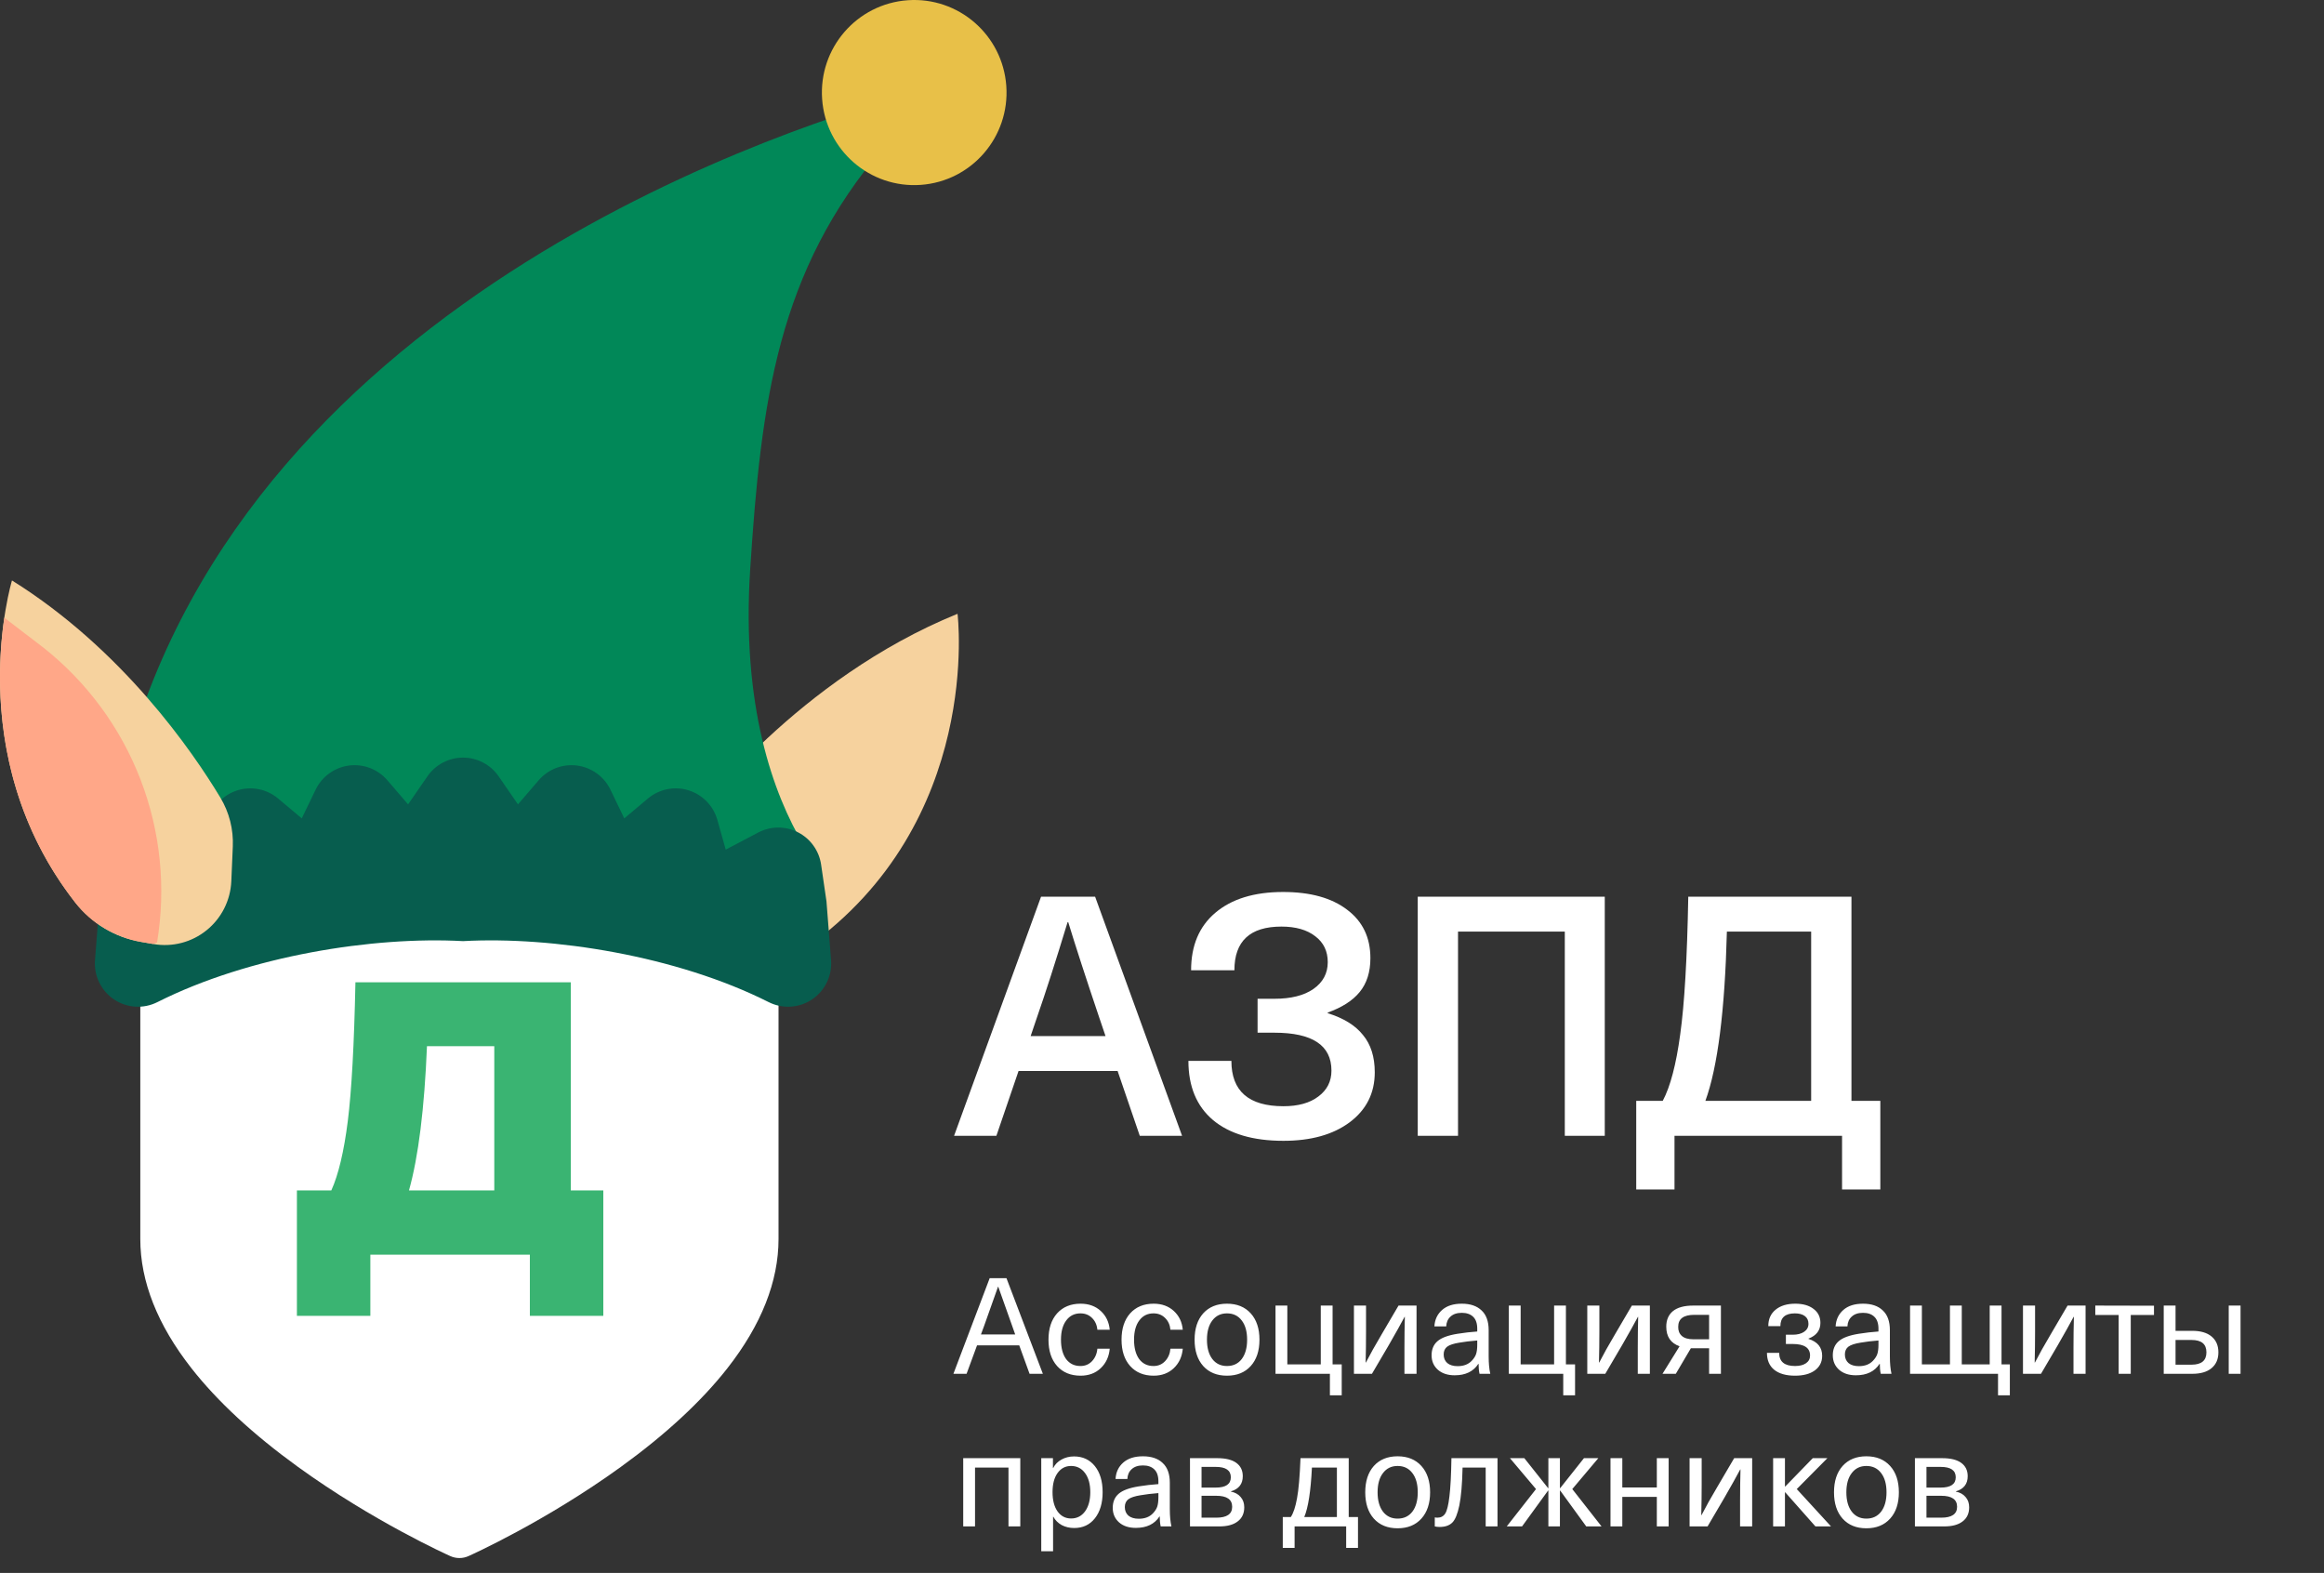
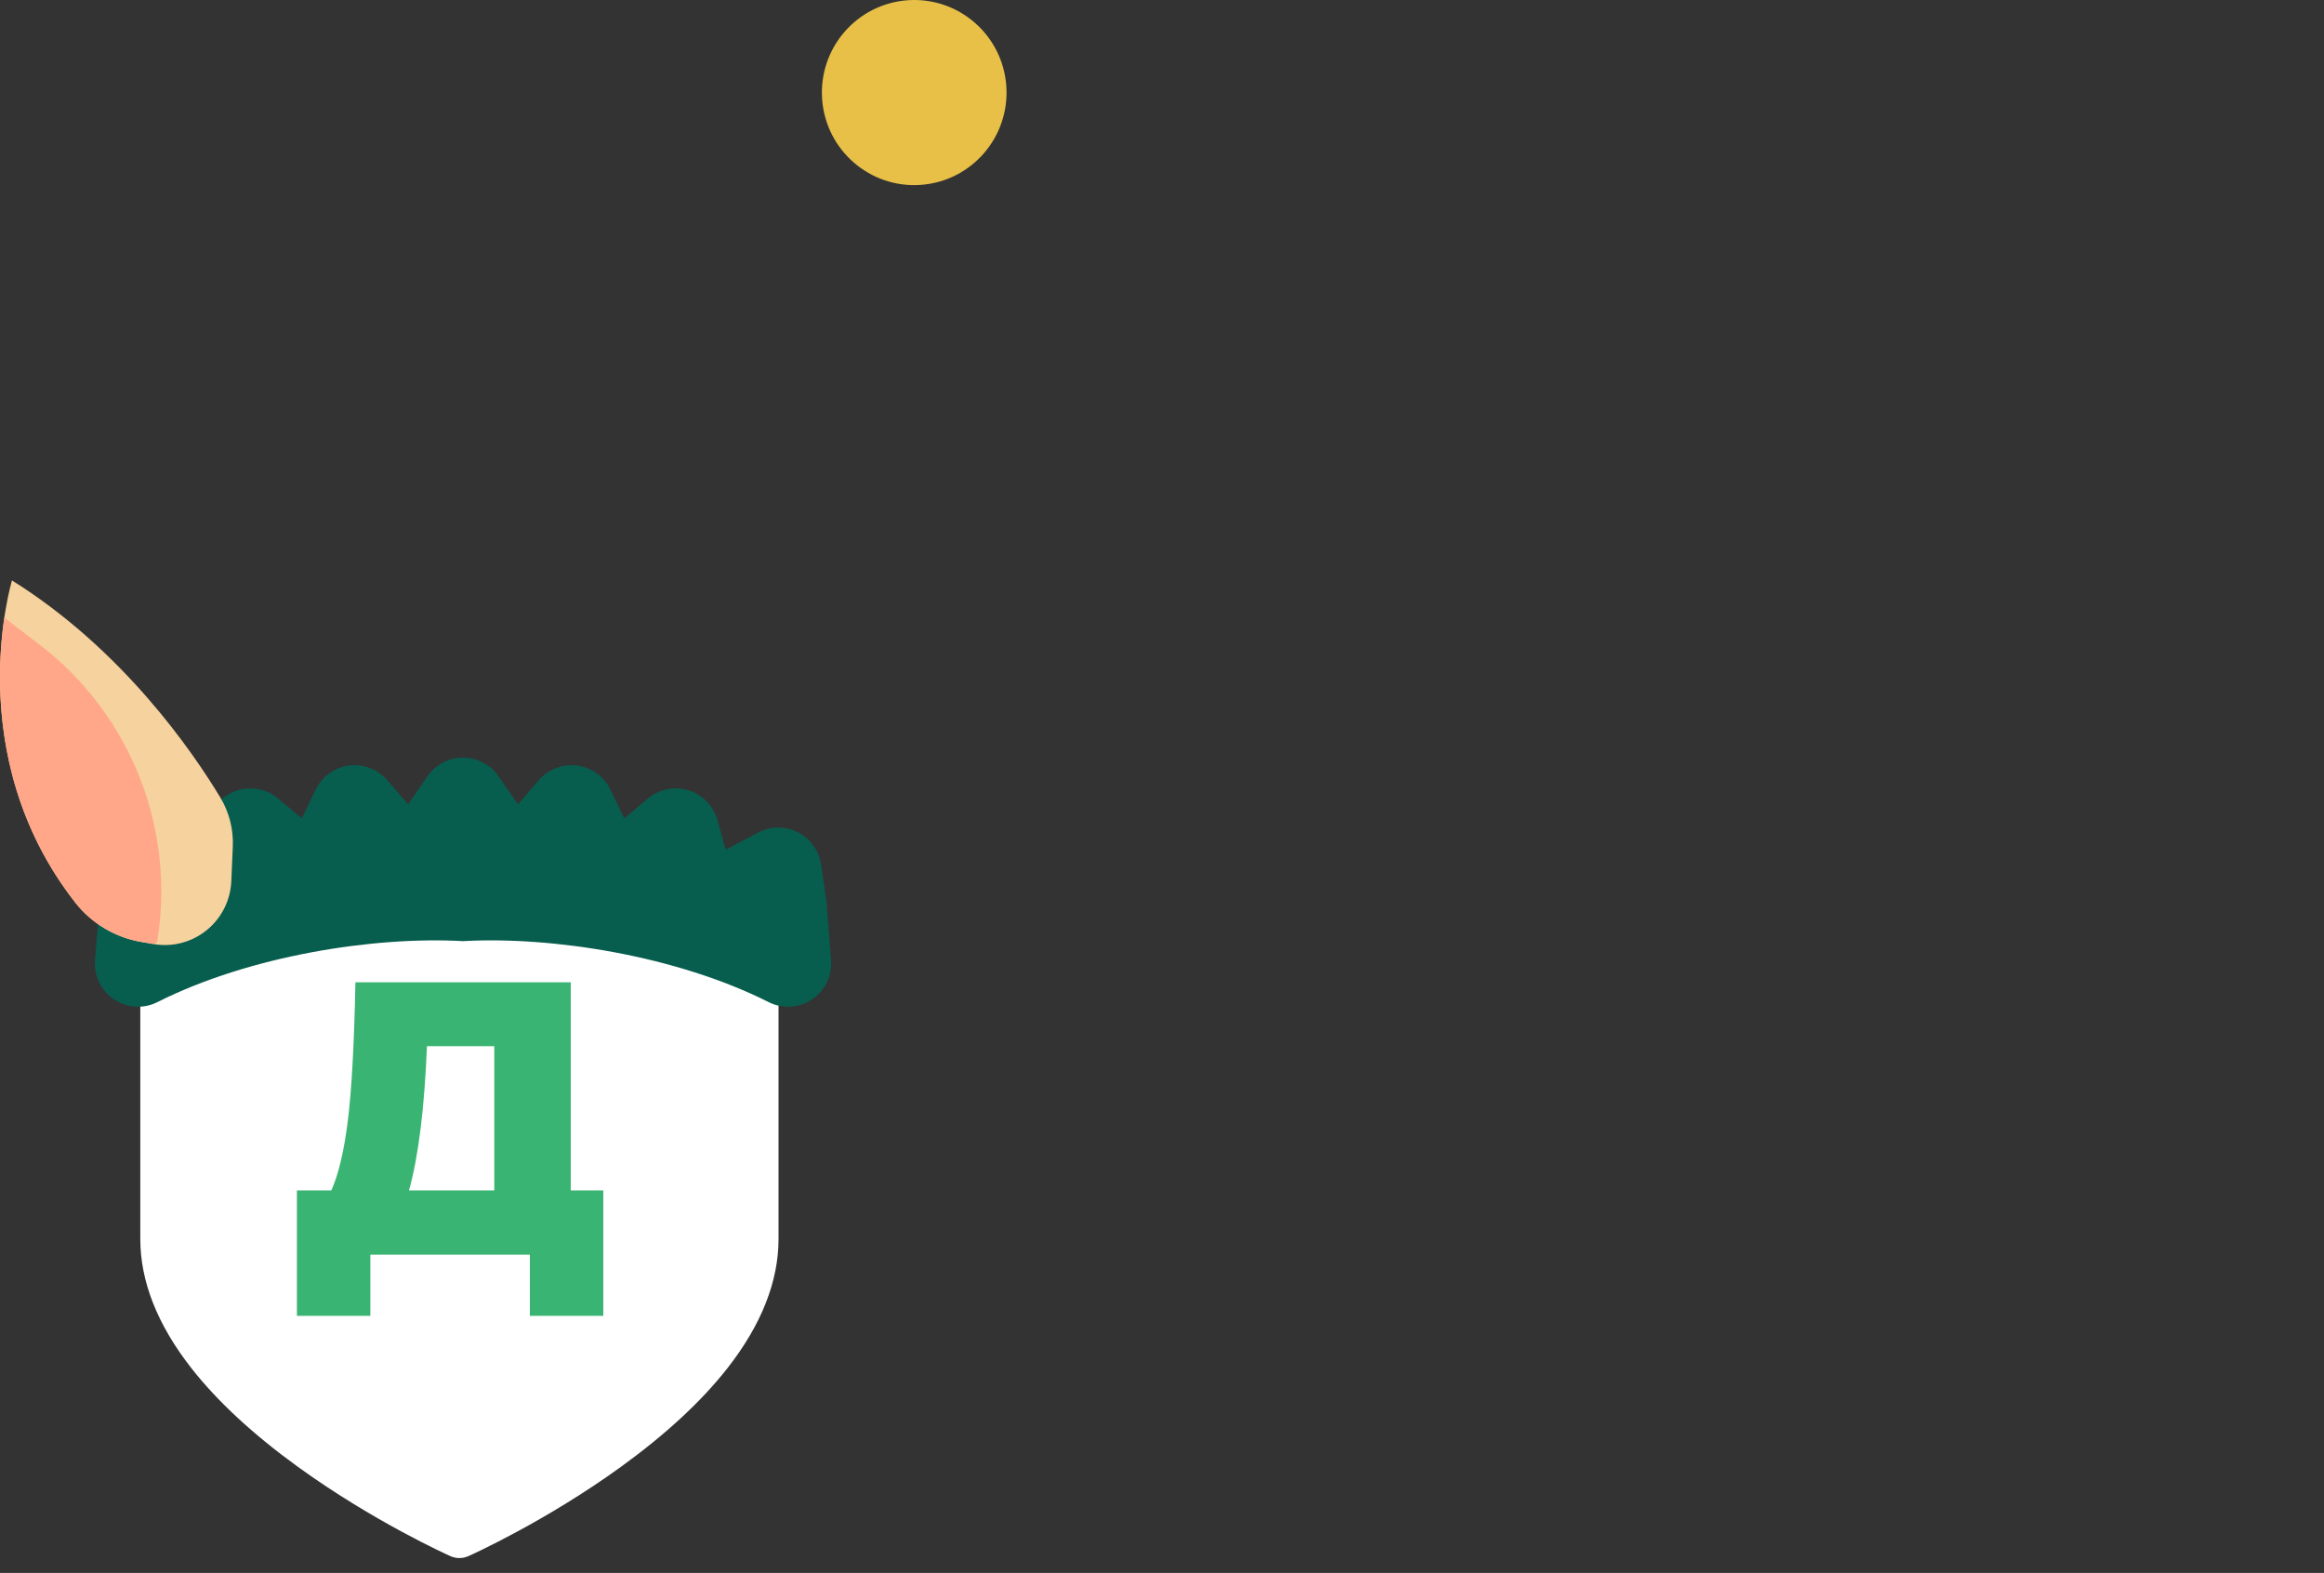
<svg xmlns="http://www.w3.org/2000/svg" width="198" height="134" viewBox="0 0 198 134" fill="none">
  <rect x="0" y="0" width="198" height="134" fill="#333333" stroke="none" />
-   <path d="M87.717 117.037L86.836 114.611H83.243L82.35 117.037H81.229L84.319 108.89H85.749L88.85 117.037H87.717ZM83.575 113.684H86.493L86.23 112.941C85.764 111.651 85.371 110.545 85.051 109.622H85.028C84.708 110.545 84.315 111.651 83.85 112.941L83.575 113.684ZM92.064 111.064C92.758 111.064 93.33 111.27 93.78 111.682C94.23 112.094 94.486 112.628 94.547 113.284H93.494C93.456 112.872 93.303 112.536 93.037 112.277C92.777 112.018 92.449 111.888 92.052 111.888C91.541 111.888 91.137 112.09 90.84 112.494C90.542 112.891 90.393 113.436 90.393 114.131C90.393 114.825 90.538 115.374 90.828 115.778C91.126 116.175 91.534 116.373 92.052 116.373C92.449 116.373 92.777 116.236 93.037 115.961C93.303 115.679 93.456 115.325 93.494 114.897H94.547C94.486 115.576 94.23 116.129 93.78 116.557C93.33 116.984 92.758 117.197 92.064 117.197C91.225 117.197 90.557 116.923 90.061 116.373C89.573 115.824 89.329 115.077 89.329 114.131C89.329 113.185 89.573 112.437 90.061 111.888C90.557 111.339 91.225 111.064 92.064 111.064ZM98.288 111.064C98.982 111.064 99.554 111.27 100.004 111.682C100.455 112.094 100.71 112.628 100.771 113.284H99.718C99.68 112.872 99.528 112.536 99.261 112.277C99.001 112.018 98.673 111.888 98.277 111.888C97.766 111.888 97.361 112.09 97.064 112.494C96.766 112.891 96.618 113.436 96.618 114.131C96.618 114.825 96.762 115.374 97.052 115.778C97.35 116.175 97.758 116.373 98.277 116.373C98.673 116.373 99.001 116.236 99.261 115.961C99.528 115.679 99.68 115.325 99.718 114.897H100.771C100.71 115.576 100.455 116.129 100.004 116.557C99.554 116.984 98.982 117.197 98.288 117.197C97.449 117.197 96.781 116.923 96.286 116.373C95.797 115.824 95.553 115.077 95.553 114.131C95.553 113.185 95.797 112.437 96.286 111.888C96.781 111.339 97.449 111.064 98.288 111.064ZM102.51 111.888C103.006 111.339 103.681 111.064 104.535 111.064C105.39 111.064 106.065 111.339 106.561 111.888C107.056 112.437 107.304 113.185 107.304 114.131C107.304 115.077 107.056 115.824 106.561 116.373C106.065 116.923 105.39 117.197 104.535 117.197C103.681 117.197 103.006 116.923 102.51 116.373C102.022 115.824 101.777 115.077 101.777 114.131C101.777 113.185 102.022 112.437 102.51 111.888ZM104.535 111.888C104.009 111.888 103.593 112.09 103.288 112.494C102.983 112.891 102.83 113.436 102.83 114.131C102.83 114.825 102.983 115.374 103.288 115.778C103.593 116.175 104.009 116.373 104.535 116.373C105.069 116.373 105.489 116.175 105.794 115.778C106.099 115.374 106.252 114.825 106.252 114.131C106.252 113.436 106.099 112.891 105.794 112.494C105.489 112.09 105.069 111.888 104.535 111.888ZM113.534 111.224V116.236H114.312V118.868H113.305V117.037H108.671V111.224H109.678V116.236H112.527V111.224H113.534ZM120.686 111.224V117.037H119.656V114.794C119.656 113.925 119.667 113.055 119.69 112.185H119.667C119.347 112.788 118.897 113.593 118.317 114.6L116.887 117.037H115.353V111.224H116.383V113.467C116.383 114.337 116.372 115.206 116.349 116.076H116.372C116.715 115.405 117.165 114.6 117.722 113.662L119.152 111.224H120.686ZM124.543 111.064C125.267 111.064 125.828 111.255 126.225 111.636C126.629 112.01 126.831 112.571 126.831 113.318V115.55C126.831 116.137 126.877 116.633 126.968 117.037H126.053C126 116.793 125.973 116.511 125.973 116.19H125.95C125.53 116.839 124.859 117.163 123.936 117.163C123.341 117.163 122.864 117.007 122.506 116.694C122.147 116.373 121.968 115.961 121.968 115.458C121.968 114.955 122.132 114.558 122.46 114.268C122.796 113.97 123.368 113.757 124.176 113.627C124.741 113.536 125.302 113.471 125.858 113.433V113.204C125.858 112.738 125.74 112.395 125.504 112.174C125.275 111.953 124.954 111.842 124.543 111.842C124.131 111.842 123.81 111.949 123.581 112.163C123.352 112.368 123.23 112.647 123.215 112.998H122.208C122.239 112.426 122.456 111.96 122.86 111.602C123.265 111.243 123.825 111.064 124.543 111.064ZM125.858 114.554V114.199C125.271 114.245 124.764 114.306 124.337 114.382C123.848 114.459 123.501 114.573 123.295 114.726C123.097 114.878 122.998 115.099 122.998 115.389C122.998 115.695 123.101 115.939 123.307 116.122C123.52 116.297 123.814 116.385 124.188 116.385C124.699 116.385 125.099 116.232 125.389 115.927C125.565 115.744 125.687 115.557 125.755 115.366C125.824 115.168 125.858 114.897 125.858 114.554ZM133.413 111.224V116.236H134.192V118.868H133.185V117.037H128.55V111.224H129.557V116.236H132.407V111.224H133.413ZM140.565 111.224V117.037H139.535V114.794C139.535 113.925 139.547 113.055 139.569 112.185H139.547C139.226 112.788 138.776 113.593 138.196 114.6L136.766 117.037H135.233V111.224H136.263V113.467C136.263 114.337 136.251 115.206 136.228 116.076H136.251C136.594 115.405 137.044 114.6 137.601 113.662L139.032 111.224H140.565ZM144.262 111.224H146.619V117.037H145.612V114.863H144.056L142.774 117.037H141.641L143.095 114.691C142.339 114.424 141.962 113.867 141.962 113.021C141.962 112.449 142.153 112.006 142.534 111.693C142.923 111.381 143.499 111.224 144.262 111.224ZM145.612 114.096V112.014H144.342C143.434 112.014 142.98 112.353 142.98 113.032C142.973 113.36 143.076 113.62 143.289 113.81C143.503 114.001 143.831 114.096 144.273 114.096H145.612ZM152.956 111.064C153.612 111.064 154.13 111.213 154.512 111.51C154.901 111.8 155.095 112.197 155.095 112.7C155.095 113.333 154.756 113.78 154.077 114.039V114.062C154.855 114.306 155.244 114.787 155.244 115.504C155.244 116.03 155.034 116.446 154.615 116.751C154.203 117.049 153.642 117.197 152.933 117.197C152.17 117.197 151.579 117.029 151.159 116.694C150.747 116.358 150.541 115.878 150.541 115.252H151.582C151.582 116 152.033 116.373 152.933 116.373C153.329 116.373 153.642 116.293 153.871 116.133C154.1 115.973 154.214 115.756 154.214 115.481C154.214 114.825 153.722 114.497 152.738 114.497H152.155V113.707H152.738C153.142 113.707 153.467 113.623 153.711 113.456C153.955 113.288 154.077 113.063 154.077 112.78C154.077 112.491 153.974 112.269 153.768 112.117C153.562 111.964 153.28 111.888 152.921 111.888C152.097 111.888 151.685 112.25 151.685 112.975H150.656C150.656 112.38 150.862 111.915 151.273 111.579C151.685 111.236 152.246 111.064 152.956 111.064ZM158.725 111.064C159.45 111.064 160.011 111.255 160.407 111.636C160.812 112.01 161.014 112.571 161.014 113.318V115.55C161.014 116.137 161.06 116.633 161.151 117.037H160.236C160.182 116.793 160.156 116.511 160.156 116.19H160.133C159.713 116.839 159.042 117.163 158.119 117.163C157.524 117.163 157.047 117.007 156.689 116.694C156.33 116.373 156.151 115.961 156.151 115.458C156.151 114.955 156.315 114.558 156.643 114.268C156.978 113.97 157.551 113.757 158.359 113.627C158.924 113.536 159.484 113.471 160.041 113.433V113.204C160.041 112.738 159.923 112.395 159.687 112.174C159.458 111.953 159.137 111.842 158.725 111.842C158.313 111.842 157.993 111.949 157.764 112.163C157.535 112.368 157.413 112.647 157.398 112.998H156.391C156.422 112.426 156.639 111.96 157.043 111.602C157.448 111.243 158.008 111.064 158.725 111.064ZM160.041 114.554V114.199C159.454 114.245 158.947 114.306 158.519 114.382C158.031 114.459 157.684 114.573 157.478 114.726C157.28 114.878 157.181 115.099 157.181 115.389C157.181 115.695 157.284 115.939 157.49 116.122C157.703 116.297 157.997 116.385 158.371 116.385C158.882 116.385 159.282 116.232 159.572 115.927C159.748 115.744 159.87 115.557 159.938 115.366C160.007 115.168 160.041 114.897 160.041 114.554ZM170.526 111.224V116.236H171.235V118.868H170.228V117.037H162.733V111.224H163.74V116.236H166.132V111.224H167.139V116.236H169.519V111.224H170.526ZM177.687 111.224V117.037H176.657V114.794C176.657 113.925 176.668 113.055 176.691 112.185H176.668C176.348 112.788 175.898 113.593 175.318 114.6L173.888 117.037H172.354V111.224H173.384V113.467C173.384 114.337 173.373 115.206 173.35 116.076H173.373C173.716 115.405 174.166 114.6 174.723 113.662L176.153 111.224H177.687ZM183.515 111.236V112.025H181.536V117.037H180.506V112.025H178.515V111.224L183.515 111.236ZM185.352 111.224V113.375H186.77C187.488 113.375 188.037 113.536 188.418 113.856C188.807 114.176 189.002 114.627 189.002 115.206C189.002 115.786 188.807 116.236 188.418 116.557C188.037 116.877 187.488 117.037 186.77 117.037H184.345V111.224H185.352ZM186.713 114.154H185.352V116.259H186.713C187.56 116.259 187.983 115.908 187.983 115.206C187.983 114.504 187.56 114.154 186.713 114.154ZM190.89 111.224V117.037H189.883V111.224H190.89ZM86.927 124.224V130.037H85.921V125.025H83.071V130.037H82.064V124.224H86.927ZM91.505 124.075C92.245 124.075 92.836 124.35 93.279 124.899C93.721 125.449 93.942 126.189 93.942 127.119C93.942 128.05 93.721 128.794 93.279 129.351C92.844 129.9 92.257 130.174 91.517 130.174C91.128 130.174 90.773 130.091 90.453 129.923C90.14 129.747 89.903 129.511 89.743 129.213H89.72V132.154H88.713V124.224H89.709V125.06H89.732C89.884 124.754 90.121 124.514 90.441 124.339C90.761 124.163 91.116 124.075 91.505 124.075ZM91.254 124.888C90.773 124.888 90.388 125.09 90.098 125.494C89.816 125.891 89.674 126.433 89.674 127.119C89.674 127.806 89.816 128.351 90.098 128.756C90.388 129.16 90.773 129.362 91.254 129.362C91.749 129.362 92.146 129.16 92.444 128.756C92.741 128.344 92.89 127.798 92.89 127.119C92.89 126.44 92.741 125.899 92.444 125.494C92.146 125.09 91.749 124.888 91.254 124.888ZM97.377 124.064C98.102 124.064 98.663 124.255 99.059 124.636C99.464 125.01 99.666 125.571 99.666 126.318V128.55C99.666 129.137 99.712 129.633 99.803 130.037H98.888C98.834 129.793 98.808 129.511 98.808 129.19H98.785C98.365 129.839 97.694 130.163 96.771 130.163C96.176 130.163 95.699 130.007 95.341 129.694C94.982 129.373 94.803 128.961 94.803 128.458C94.803 127.955 94.967 127.558 95.295 127.268C95.63 126.97 96.203 126.757 97.011 126.627C97.576 126.536 98.136 126.471 98.693 126.433V126.204C98.693 125.738 98.575 125.395 98.338 125.174C98.11 124.953 97.789 124.842 97.377 124.842C96.965 124.842 96.645 124.949 96.416 125.163C96.187 125.368 96.065 125.647 96.05 125.998H95.043C95.073 125.426 95.291 124.96 95.695 124.602C96.1 124.243 96.66 124.064 97.377 124.064ZM98.693 127.554V127.199C98.106 127.245 97.599 127.306 97.171 127.382C96.683 127.459 96.336 127.573 96.13 127.726C95.932 127.878 95.833 128.099 95.833 128.389C95.833 128.695 95.936 128.939 96.141 129.122C96.355 129.297 96.649 129.385 97.023 129.385C97.534 129.385 97.934 129.232 98.224 128.927C98.4 128.744 98.522 128.557 98.59 128.366C98.659 128.168 98.693 127.897 98.693 127.554ZM101.385 130.037V124.224H103.719C104.429 124.224 104.967 124.358 105.333 124.625C105.699 124.892 105.882 125.269 105.882 125.758C105.882 126.421 105.546 126.852 104.875 127.051V127.073C105.226 127.142 105.501 127.295 105.699 127.531C105.905 127.76 106.008 128.054 106.008 128.412C106.008 128.931 105.821 129.331 105.447 129.614C105.081 129.896 104.562 130.037 103.891 130.037H101.385ZM103.628 127.428H102.369V129.293H103.628C104.528 129.293 104.978 128.984 104.978 128.366C104.978 127.741 104.528 127.428 103.628 127.428ZM103.582 124.968H102.369V126.73H103.582C104.437 126.73 104.864 126.436 104.864 125.849C104.864 125.262 104.437 124.968 103.582 124.968ZM114.908 129.236H115.698V131.868H114.691V130.037H110.297V131.868H109.29V129.236H109.976C110.198 128.9 110.373 128.37 110.503 127.646C110.64 126.921 110.739 125.78 110.8 124.224H114.908V129.236ZM113.901 129.236V125.025H111.773C111.674 127.039 111.456 128.443 111.121 129.236H113.901ZM117.048 124.888C117.544 124.339 118.219 124.064 119.073 124.064C119.928 124.064 120.603 124.339 121.099 124.888C121.594 125.437 121.842 126.185 121.842 127.131C121.842 128.077 121.594 128.824 121.099 129.373C120.603 129.923 119.928 130.197 119.073 130.197C118.219 130.197 117.544 129.923 117.048 129.373C116.56 128.824 116.316 128.077 116.316 127.131C116.316 126.185 116.56 125.437 117.048 124.888ZM119.073 124.888C118.547 124.888 118.131 125.09 117.826 125.494C117.521 125.891 117.368 126.436 117.368 127.131C117.368 127.825 117.521 128.374 117.826 128.778C118.131 129.175 118.547 129.373 119.073 129.373C119.607 129.373 120.027 129.175 120.332 128.778C120.637 128.374 120.79 127.825 120.79 127.131C120.79 126.436 120.637 125.891 120.332 125.494C120.027 125.09 119.607 124.888 119.073 124.888ZM127.584 124.224V130.037H126.577V125.025H124.608C124.578 126.421 124.486 127.493 124.334 128.241C124.181 128.981 123.979 129.473 123.727 129.717C123.476 129.961 123.121 130.083 122.663 130.083C122.495 130.083 122.354 130.068 122.24 130.037V129.27C122.316 129.286 122.392 129.293 122.469 129.293C122.759 129.293 122.98 129.175 123.132 128.939C123.285 128.695 123.403 128.21 123.487 127.485C123.579 126.753 123.636 125.666 123.659 124.224H127.584ZM133.955 126.856L136.449 130.037H135.145L132.925 126.982H132.902V130.037H131.918V126.982H131.895L129.675 130.037H128.371L130.865 126.856L128.645 124.224H129.87L131.895 126.776H131.918V124.224H132.902V126.776H132.925L134.95 124.224H136.174L133.955 126.856ZM142.165 124.224V130.037H141.158V127.52H138.218V130.037H137.211V124.224H138.218V126.719H141.158V124.224H142.165ZM149.281 124.224V130.037H148.251V127.794C148.251 126.925 148.263 126.055 148.286 125.185H148.263C147.942 125.788 147.492 126.593 146.912 127.6L145.482 130.037H143.949V124.224H144.979V126.467C144.979 127.337 144.967 128.206 144.944 129.076H144.967C145.31 128.405 145.761 127.6 146.317 126.662L147.748 124.224H149.281ZM153.081 126.856L155.999 130.037H154.671L152.097 127.131H152.074V130.037H151.067V124.224H152.074V126.639H152.097L154.443 124.224H155.69L153.081 126.856ZM156.986 124.888C157.481 124.339 158.156 124.064 159.011 124.064C159.865 124.064 160.54 124.339 161.036 124.888C161.532 125.437 161.78 126.185 161.78 127.131C161.78 128.077 161.532 128.824 161.036 129.373C160.54 129.923 159.865 130.197 159.011 130.197C158.156 130.197 157.481 129.923 156.986 129.373C156.497 128.824 156.253 128.077 156.253 127.131C156.253 126.185 156.497 125.437 156.986 124.888ZM159.011 124.888C158.485 124.888 158.069 125.09 157.764 125.494C157.458 125.891 157.306 126.436 157.306 127.131C157.306 127.825 157.458 128.374 157.764 128.778C158.069 129.175 158.485 129.373 159.011 129.373C159.545 129.373 159.964 129.175 160.27 128.778C160.575 128.374 160.727 127.825 160.727 127.131C160.727 126.436 160.575 125.891 160.27 125.494C159.964 125.09 159.545 124.888 159.011 124.888ZM163.147 130.037V124.224H165.481C166.19 124.224 166.728 124.358 167.094 124.625C167.46 124.892 167.644 125.269 167.644 125.758C167.644 126.421 167.308 126.852 166.637 127.051V127.073C166.988 127.142 167.262 127.295 167.46 127.531C167.666 127.76 167.769 128.054 167.769 128.412C167.769 128.931 167.583 129.331 167.209 129.614C166.843 129.896 166.324 130.037 165.653 130.037H163.147ZM165.389 127.428H164.131V129.293H165.389C166.29 129.293 166.74 128.984 166.74 128.366C166.74 127.741 166.29 127.428 165.389 127.428ZM165.344 124.968H164.131V126.73H165.344C166.198 126.73 166.625 126.436 166.625 125.849C166.625 125.262 166.198 124.968 165.344 124.968Z" fill="white" />
-   <path d="M97.106 96.759L95.218 91.238H86.779L84.891 96.759H81.286L88.695 76.391H93.301L100.71 96.759H97.106ZM87.809 88.263H94.188L93.644 86.661C92.5 83.266 91.623 80.567 91.013 78.565H90.955C89.945 81.883 89.077 84.582 88.352 86.661L87.809 88.263ZM109.317 75.99C111.644 75.99 113.465 76.496 114.781 77.507C116.097 78.498 116.755 79.871 116.755 81.626C116.755 82.808 116.45 83.771 115.84 84.515C115.248 85.24 114.343 85.822 113.122 86.26V86.317C114.476 86.737 115.477 87.357 116.126 88.177C116.793 88.978 117.127 90.036 117.127 91.352C117.127 93.126 116.412 94.546 114.981 95.615C113.57 96.663 111.692 97.188 109.346 97.188C106.752 97.188 104.75 96.597 103.339 95.414C101.946 94.232 101.25 92.554 101.25 90.379H104.912C104.912 92.954 106.39 94.241 109.346 94.241C110.605 94.241 111.596 93.965 112.321 93.412C113.065 92.859 113.437 92.124 113.437 91.209C113.437 89.054 111.816 87.977 108.574 87.977H107.143V85.087H108.574C109.985 85.087 111.091 84.811 111.892 84.258C112.712 83.686 113.122 82.923 113.122 81.969C113.122 81.035 112.769 80.3 112.064 79.766C111.358 79.213 110.395 78.937 109.174 78.937C106.504 78.937 105.169 80.176 105.169 82.656H101.479C101.479 80.558 102.166 78.927 103.539 77.764C104.931 76.582 106.857 75.99 109.317 75.99ZM136.723 76.391V96.759H133.318V79.366H124.221V96.759H120.789V76.391H136.723ZM157.74 93.784H160.2V101.336H156.939V96.759H142.664V101.336H139.403V93.784H141.663C142.311 92.563 142.807 90.675 143.151 88.12C143.513 85.545 143.742 81.635 143.837 76.391H157.74V93.784ZM154.307 93.784V79.366H147.127C146.955 86.098 146.345 90.904 145.296 93.784H154.307Z" fill="white" />
  <path d="M64.982 75.918L40.038 70.979C39.684 70.873 39.306 70.873 38.952 70.979L13.3 75.918C12.91 76.035 12.569 76.274 12.327 76.6C12.084 76.926 11.953 77.321 11.953 77.728V105.55C11.953 109.169 13.418 112.873 16.308 116.56C18.515 119.376 21.569 122.204 25.384 124.965C31.793 129.603 38.103 132.449 38.369 132.567C38.612 132.676 38.875 132.732 39.141 132.732C39.407 132.732 39.67 132.676 39.913 132.567C40.179 132.449 46.489 129.603 52.898 124.965C56.713 122.204 59.767 119.376 61.974 116.56C64.864 112.873 66.329 109.169 66.329 105.55V77.728C66.329 77.321 66.198 76.926 65.955 76.6C65.713 76.274 65.371 76.035 64.982 75.918Z" fill="white" />
  <path d="M48.63 101.412H51.401V112.101H45.143V106.887H31.553V112.101H25.296V101.412H28.229C28.837 100.065 29.305 98.098 29.631 95.513C29.956 92.927 30.174 88.984 30.282 83.683H48.63V101.412ZM42.112 101.412V89.125H36.377C36.159 94.448 35.649 98.544 34.845 101.412H42.112Z" fill="#3AB472" />
-   <path d="M59.457 69.294C59.457 69.294 67.94 57.837 81.58 52.291C81.58 52.291 83.792 70.033 68.675 80.754H57.984L59.457 69.294Z" fill="#F6D29E" />
-   <path d="M68.506 72.059C65.857 67.621 63.16 60.127 63.915 48.492C64.847 34.136 66.258 23.109 75.274 12.563C75.564 12.226 75.735 11.802 75.763 11.358C75.79 10.914 75.673 10.472 75.427 10.101C75.182 9.73 74.822 9.449 74.404 9.301C73.985 9.154 73.529 9.147 73.106 9.283C54.739 15.207 9.074 34.62 8.48 81.339C8.48 81.339 26.396 70.65 66.397 75.689C68.795 75.029 68.867 72.665 68.506 72.059Z" fill="#018858" />
  <path d="M78.448 15.75C82.781 15.441 86.043 11.669 85.735 7.325C85.427 2.981 81.663 -0.289 77.33 0.02C72.998 0.33 69.735 4.102 70.044 8.445C70.352 12.789 74.115 16.06 78.448 15.75Z" fill="#E8C048" />
  <path d="M65.493 85.374C57.659 81.426 47.089 79.754 39.449 80.176C31.811 79.755 21.24 81.426 13.406 85.374C12.824 85.667 12.174 85.799 11.524 85.758C10.874 85.717 10.246 85.502 9.706 85.138C9.165 84.773 8.731 84.271 8.448 83.683C8.164 83.095 8.042 82.442 8.093 81.79L8.485 76.79L8.94 73.663C9.025 73.079 9.249 72.523 9.592 72.043C9.936 71.562 10.389 71.171 10.915 70.904C11.44 70.635 12.022 70.497 12.611 70.501C13.2 70.505 13.78 70.65 14.302 70.925L17.068 72.381L17.778 69.856C17.945 69.262 18.257 68.719 18.687 68.278C19.117 67.836 19.65 67.509 20.238 67.327C20.827 67.145 21.451 67.114 22.054 67.236C22.658 67.358 23.221 67.629 23.693 68.025L25.71 69.718L26.89 67.274C27.156 66.722 27.555 66.245 28.051 65.886C28.547 65.527 29.123 65.298 29.73 65.218C30.336 65.139 30.953 65.211 31.524 65.43C32.095 65.649 32.603 66.006 33.002 66.471L34.768 68.525L36.416 66.136C36.755 65.644 37.209 65.242 37.737 64.965C38.265 64.687 38.852 64.542 39.449 64.542C40.045 64.542 40.633 64.687 41.161 64.965C41.69 65.242 42.143 65.644 42.482 66.136L44.13 68.525L45.895 66.471C46.294 66.007 46.803 65.649 47.373 65.43C47.945 65.212 48.562 65.139 49.167 65.219C49.774 65.298 50.351 65.528 50.847 65.887C51.343 66.245 51.742 66.722 52.008 67.274L53.187 69.718L55.204 68.025C55.677 67.628 56.24 67.357 56.843 67.235C57.447 67.113 58.071 67.145 58.659 67.327C59.248 67.509 59.78 67.836 60.211 68.278C60.64 68.719 60.953 69.262 61.12 69.856L61.83 72.381L64.596 70.925C65.117 70.65 65.698 70.505 66.287 70.501C66.877 70.498 67.458 70.636 67.983 70.904C68.509 71.172 68.963 71.563 69.306 72.043C69.65 72.523 69.874 73.079 69.958 73.663L70.414 76.79L70.804 81.791C70.856 82.442 70.733 83.095 70.45 83.683C70.167 84.271 69.733 84.773 69.192 85.137C68.652 85.502 68.024 85.716 67.374 85.757C66.725 85.799 66.075 85.666 65.493 85.374Z" fill="#075D4E" />
  <path d="M18.772 67.944C16.413 64.028 10.45 55.332 1.021 49.449C1.021 49.449 -3.479 64.248 6.415 76.896C7.809 78.67 9.809 79.863 12.03 80.245L13.077 80.426C13.871 80.564 14.685 80.53 15.465 80.328C16.245 80.125 16.973 79.758 17.6 79.251C18.228 78.745 18.74 78.11 19.104 77.389C19.467 76.668 19.673 75.878 19.708 75.071L19.835 72.121C19.899 70.654 19.529 69.201 18.772 67.944Z" fill="#F6D29E" />
  <path d="M3.686 55.162L0.368 52.623C-0.373 57.653 -0.678 67.828 6.415 76.895C7.809 78.669 9.809 79.862 12.03 80.243L13.014 80.414L13.38 80.289C14.16 75.614 13.671 70.815 11.966 66.394C10.26 61.974 7.4 58.094 3.686 55.162Z" fill="#FFA788" />
</svg>